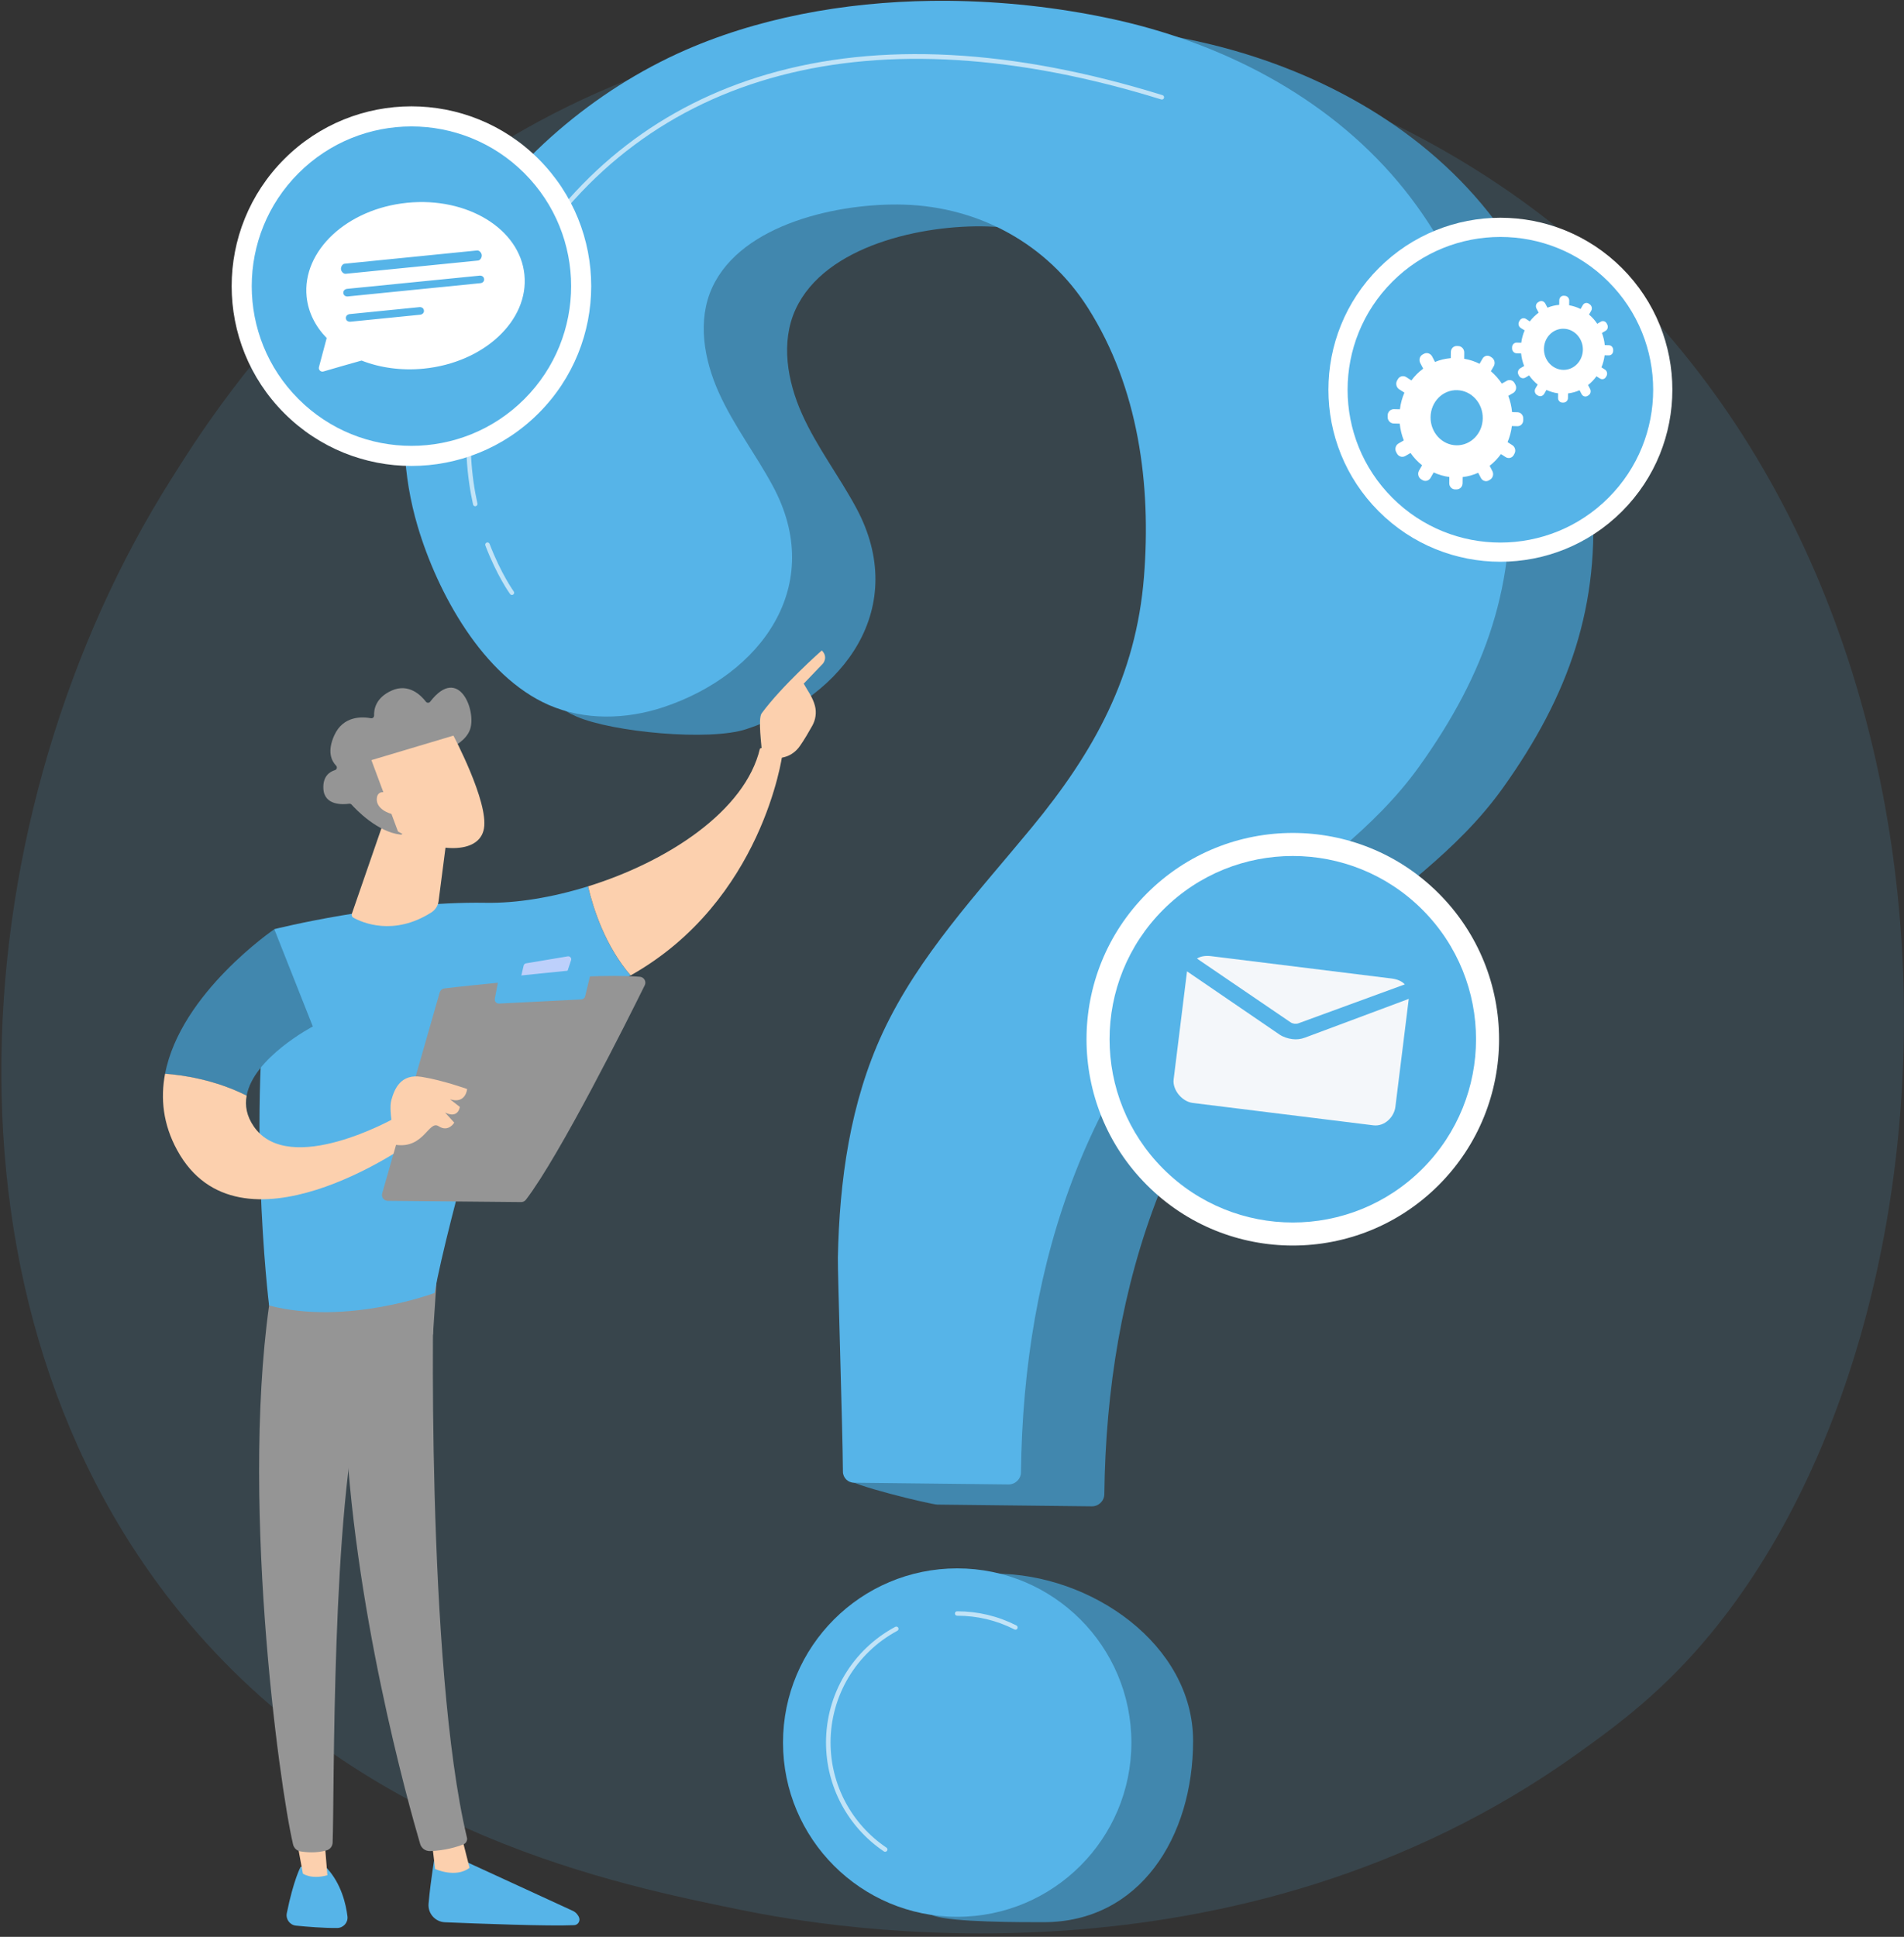
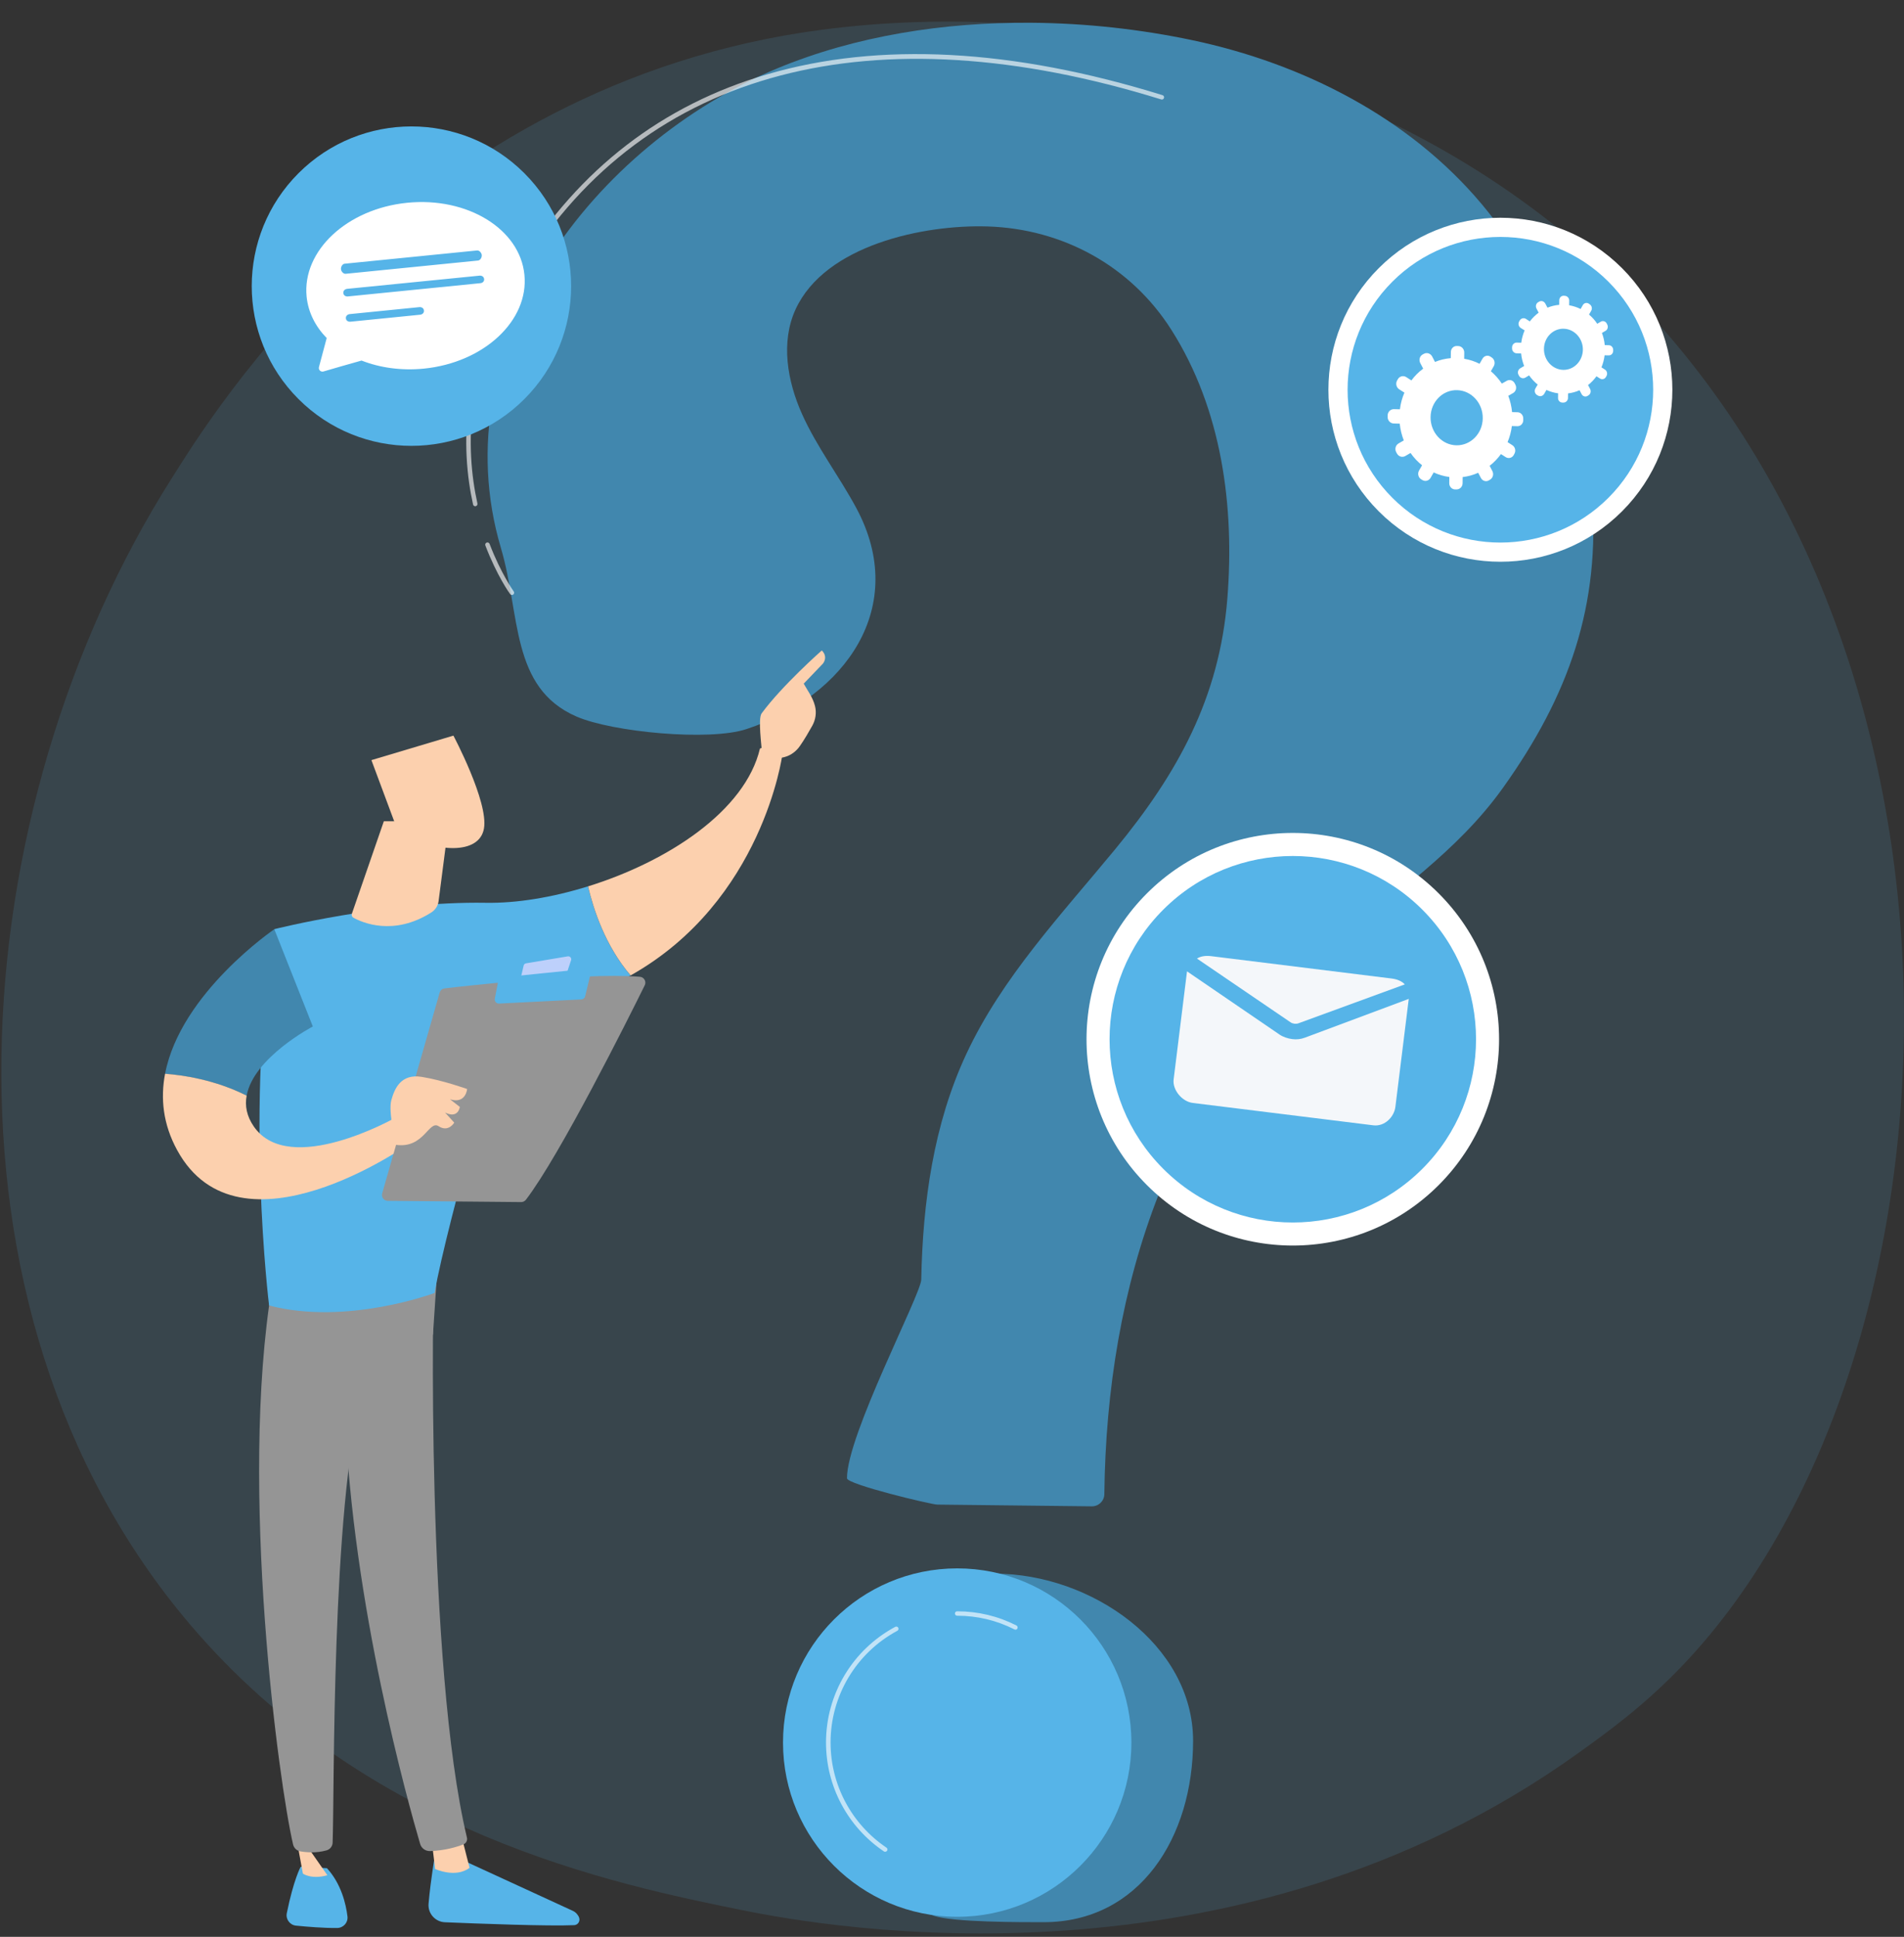
<svg xmlns="http://www.w3.org/2000/svg" width="526" height="535" viewBox="0 0 526 535" fill="none">
  <rect x="0" y="0" width="526" height="535" fill="#333333" stroke="none" />
  <g clip-path="url(#clip0)">
    <path opacity="0.14" d="M465.066 459.784C454.275 471.147 444.055 478.468 435.991 484.264C341.139 552.31 228.918 532.481 205.066 527.638C169.852 520.489 101.768 506.647 52.541 448.764C-21.93 361.195 -10.338 223.216 47.431 132.139C57.993 115.476 113.799 23.007 227.24 8.193C295.896 -0.787 375.914 17.325 433.874 65.867C555.514 167.773 546.858 373.664 465.066 459.784Z" fill="#56B4E8" />
    <path d="M284.933 6.286C260.72 6.095 236.296 9.928 214.676 18.908C164.38 39.766 121.673 94.999 138.394 151.414C143.828 169.737 140.968 189.965 159.233 197.916C169.109 202.225 196.01 204.798 206.249 201.386C233.436 192.368 251.301 167.658 236.525 140.261C231.797 131.491 225.658 123.483 221.578 114.389C217.498 105.294 215.629 94.503 219.785 85.447C227.965 67.678 255.152 62.015 272.769 62.549C293.57 63.178 312.426 73.474 323.617 91.129C337.574 113.13 341.101 139.899 339.061 165.428C336.868 192.749 325.352 213.626 308.079 234.579C293.208 252.634 276.849 269.946 266.954 291.147C257.879 310.594 254.924 332.157 254.504 353.454C254.428 357.572 233.913 396.466 233.989 408.344C234.008 410.022 257.25 415.589 258.946 415.608C267.698 415.703 292.502 415.989 301.635 416.085C303.503 416.104 305.066 414.598 305.086 412.729C305.734 354.941 323.503 299.841 368.498 261.042C384.876 246.915 402.511 235.418 415.228 217.592C433.379 192.177 442.321 167.182 439.747 135.838C437.383 107.201 427.964 78.545 409.299 56.334C389.242 32.444 359.88 17.535 329.356 11.091C315.133 8.097 300.071 6.4 284.933 6.286Z" fill="#4187AE" />
    <path d="M329.604 480.87C329.604 507.448 314.866 530.956 288.308 530.956C282.569 530.956 263.045 531.013 257.936 529.164C239.404 522.472 239.347 508.249 239.347 487.41C239.347 460.832 248.327 434.693 274.885 434.693C301.463 434.693 329.604 454.292 329.604 480.87Z" fill="#4187AE" />
-     <path d="M261.921 0.223C237.707 0.032 213.284 3.865 191.663 12.845C141.368 33.722 98.68 88.955 115.381 145.37C120.815 163.693 133.36 186.762 151.606 194.732C161.482 199.041 172.979 198.755 183.217 195.361C210.405 186.343 228.27 161.634 213.494 134.236C208.765 125.466 202.626 117.458 198.546 108.364C194.466 99.269 192.598 88.478 196.754 79.422C204.933 61.653 232.121 55.99 249.738 56.524C270.538 57.153 289.394 67.449 300.586 85.104C314.542 107.106 318.069 133.874 316.029 159.403C313.836 186.724 302.321 207.601 285.047 228.554C270.176 246.61 253.818 263.921 243.922 285.122C234.847 304.569 231.892 326.133 231.473 347.429C231.396 351.547 232.788 394.636 232.864 406.514C232.883 408.192 234.237 409.545 235.915 409.564C244.666 409.66 269.471 409.946 278.603 410.041C280.471 410.06 282.035 408.554 282.054 406.685C282.702 348.897 300.471 293.797 345.467 254.998C361.844 240.871 379.48 229.374 392.197 211.548C410.347 186.133 419.289 161.138 416.715 129.794C414.351 101.157 404.932 72.501 386.267 50.29C366.229 26.4 336.868 11.472 306.344 5.047C292.121 2.034 277.059 0.357 261.921 0.223Z" fill="#56B4E8" />
    <path d="M264.437 529.469C291.014 529.469 312.559 507.924 312.559 481.347C312.559 454.77 291.014 433.225 264.437 433.225C237.86 433.225 216.315 454.77 216.315 481.347C216.315 507.924 237.86 529.469 264.437 529.469Z" fill="#56B4E8" />
    <path opacity="0.63" d="M131.301 139.841C131.015 139.841 130.767 139.651 130.691 139.365C127.317 124.131 126.821 100.299 143.618 73.169C160.014 46.705 182.989 28.993 211.949 20.528C242.893 11.491 279.633 13.417 321.158 26.286C321.482 26.381 321.673 26.724 321.558 27.068C321.463 27.392 321.101 27.582 320.796 27.468C241.025 2.74 178.489 19.213 144.666 73.817C128.098 100.585 128.575 124.093 131.892 139.079C131.969 139.403 131.759 139.746 131.416 139.822C131.397 139.841 131.358 139.841 131.301 139.841Z" fill="white" />
    <path opacity="0.63" d="M141.425 164.341C141.235 164.341 141.044 164.245 140.929 164.093C140.777 163.902 137.307 159.098 134.085 150.671C133.97 150.346 134.123 150.003 134.447 149.87C134.771 149.755 135.114 149.908 135.248 150.232C138.413 158.507 141.902 163.33 141.921 163.368C142.131 163.635 142.054 164.036 141.787 164.226C141.673 164.303 141.559 164.341 141.425 164.341Z" fill="white" />
    <path opacity="0.63" d="M280.529 450.155C280.433 450.155 280.338 450.136 280.243 450.079C275.305 447.581 269.985 446.304 264.418 446.304C264.075 446.304 263.808 446.018 263.808 445.694C263.808 445.351 264.075 445.084 264.418 445.084C270.176 445.084 275.686 446.399 280.796 448.992C281.101 449.145 281.215 449.526 281.063 449.831C280.986 450.041 280.758 450.155 280.529 450.155Z" fill="white" />
    <path opacity="0.63" d="M244.514 511.509C244.399 511.509 244.266 511.471 244.17 511.394C234.161 504.626 228.193 493.396 228.193 481.328C228.193 467.963 235.515 455.703 247.316 449.374C247.621 449.221 247.984 449.316 248.155 449.621C248.308 449.926 248.212 450.289 247.907 450.46C236.525 456.58 229.452 468.401 229.452 481.328C229.452 492.977 235.229 503.844 244.895 510.365C245.181 510.556 245.257 510.937 245.067 511.223C244.914 511.413 244.704 511.509 244.514 511.509Z" fill="white" />
    <path d="M120.224 512.043C120.224 512.043 119.004 518.983 118.394 525.846C118.165 528.535 120.224 530.861 122.912 530.975C132.045 531.357 151.606 532.1 158.622 531.776C159.671 531.738 160.357 530.651 159.976 529.66C159.652 528.84 159.023 528.173 158.222 527.81L125.925 512.958L120.224 512.043Z" fill="#56B4E8" />
    <path d="M119.214 507.963L120.205 516.256C120.205 516.256 125.868 518.887 129.719 515.932L127.374 506.685L119.214 507.963Z" fill="#FCD0AE" />
    <path d="M119.957 352.024C119.538 354.198 117.669 460.108 128.994 507.581C129.185 508.363 128.785 509.145 128.041 509.45C126.306 510.155 122.893 511.185 118.813 511.318C117.555 511.356 116.411 510.537 116.068 509.336C112.827 498.316 97.326 443.139 95.305 390.423C93.036 331.529 95.305 388.421 95.305 388.421L96.64 352.005L119.957 352.024Z" fill="#959595" />
    <path d="M83.065 515.646C83.065 515.646 81.12 519.154 79.233 528.458C78.89 530.136 80.072 531.738 81.769 531.909C84.781 532.214 89.433 532.596 93.151 532.558C94.867 532.538 96.201 531.051 95.992 529.354C95.572 525.961 94.295 520.394 90.329 516.047L83.065 515.646Z" fill="#56B4E8" />
-     <path d="M81.368 504.988L83.675 517.534C83.675 517.534 85.944 519.231 90.444 517.991L89.338 504.493L81.368 504.988Z" fill="#FCD0AE" />
+     <path d="M81.368 504.988L83.675 517.534C83.675 517.534 85.944 519.231 90.444 517.991L81.368 504.988Z" fill="#FCD0AE" />
    <path d="M75.153 355.265C65.887 411.147 77.155 493.397 80.968 509.488C81.197 510.48 81.997 511.223 82.989 511.395C84.686 511.681 87.469 511.909 90.234 511.109C91.187 510.842 91.854 509.984 91.892 508.992C92.407 495.97 91.492 416.085 100.11 384.512C100.548 382.911 101.521 381.519 102.874 380.546L119.614 368.649L120.891 349.412L75.153 355.265Z" fill="#959595" />
    <path d="M134.161 249.374C106.401 248.917 75.782 256.657 75.782 256.657C67.507 304.932 74.333 360.604 74.333 360.604C95.82 366.247 120.053 357.153 120.053 357.153C123.618 336.981 140.281 280.203 140.281 280.203C153.837 278.526 165.009 274.617 174.199 269.431C167.183 261.29 163.885 250.957 162.436 244.836C152.636 247.887 142.722 249.527 134.161 249.374Z" fill="#56B4E8" />
    <path d="M216.125 208.497C213.398 205.199 209.947 206.762 209.947 206.762C205.867 224.017 184.457 237.992 162.455 244.837C163.885 250.957 167.202 261.309 174.218 269.431C210.729 248.917 216.125 208.497 216.125 208.497Z" fill="#FCD0AE" />
    <path d="M215.457 209.336C215.743 210.251 212.445 211.624 210.5 207.906C210.424 206.133 209.356 198.507 210.405 197.058C216.068 189.336 227.03 179.67 227.03 179.67C228.88 181.5 227.354 183.292 227.354 183.292L222.035 188.841C223.141 190.842 224.514 192.558 225.143 194.98C225.62 196.829 225.334 198.793 224.399 200.471C223.465 202.148 222.188 204.341 220.987 206.057C218.718 209.317 215.457 209.336 215.457 209.336Z" fill="#FCD0AE" />
    <path d="M219.709 192.463L214.866 196.581L213.341 200.68L217.669 205.485C217.669 205.485 219.118 197.363 220.205 195.609C221.292 193.836 220.72 192.978 219.709 192.463Z" fill="#FCD0AE" />
    <path d="M86.421 283.54L75.782 256.677C75.782 256.677 49.853 274.293 45.601 296.619C50.501 296.981 59.404 298.259 68.137 302.663C70.043 292.101 86.421 283.54 86.421 283.54Z" fill="#4187AE" />
    <path d="M109.071 308.821C109.071 308.821 79.976 325.275 70.157 311.223C68.118 308.306 67.622 305.408 68.137 302.644C59.404 298.24 50.501 296.962 45.601 296.6C44.324 303.33 44.991 310.499 48.956 317.725C66.154 349.183 112.941 315.99 112.941 315.99L109.071 308.821Z" fill="#FCD0AE" />
    <path d="M105.582 329.641L121.463 274.179C121.635 273.549 122.188 273.092 122.836 273.016C125.715 272.672 134.047 271.738 143.675 270.918C155.267 269.946 168.746 269.145 176.792 269.812C177.936 269.908 178.622 271.128 178.127 272.139C173.551 281.404 154.733 319.059 145.296 331.395C144.99 331.795 144.495 332.043 143.98 332.043L107.126 331.7C106.058 331.7 105.296 330.67 105.582 329.641Z" fill="#959595" />
    <path d="M145.334 266.095L156.849 264.169C157.459 264.074 157.974 264.646 157.764 265.237L156.621 268.688C156.525 268.993 156.258 269.203 155.953 269.241L144.876 270.728C144.304 270.804 143.827 270.289 143.961 269.717L144.666 266.705C144.724 266.4 144.99 266.152 145.334 266.095Z" fill="#BDD0FB" />
    <path d="M136.697 275.838L137.65 270.899C137.746 270.404 138.146 270.022 138.661 269.984L161.921 267.62C162.702 267.544 163.332 268.249 163.141 269.031L161.654 275.189C161.539 275.685 161.101 276.047 160.605 276.066L137.879 277.21C137.135 277.248 136.564 276.581 136.697 275.838Z" fill="#56B4E8" />
    <path d="M109.414 316.238C109.414 316.238 107.202 307.143 108.098 303.921C108.994 300.699 110.729 296.543 116.487 297.458C122.245 298.373 129.052 300.814 129.052 300.814C129.052 300.814 128.708 305.027 124.323 303.654L127.031 305.752C127.031 305.752 126.649 309.126 122.951 307.315L125.486 310.099C125.486 310.099 123.904 312.863 121.177 311.09C118.451 309.317 117.135 317.325 109.414 316.238Z" fill="#FCD0AE" />
    <path d="M106.039 226.857L97.212 252.386C97.059 252.806 97.231 253.282 97.631 253.492C100.034 254.827 108.708 258.678 119.156 252.043C120.243 251.357 120.987 250.232 121.158 248.955L124.018 226.857H106.039V226.857Z" fill="#FCD0AE" />
-     <path d="M110.424 220.013C110.844 219.822 111.015 219.308 110.748 218.907C109.967 217.725 108.518 215.304 108.06 213.187C108.06 213.187 106.325 212.063 112.503 210.594C118.68 209.107 127.889 206.819 129.833 201.557C131.721 196.429 126.764 183.54 118.851 193.817C118.546 194.217 117.955 194.217 117.65 193.817C116.354 192.12 112.941 188.631 108.213 190.747C103.77 192.73 103.275 195.99 103.351 197.63C103.37 198.106 102.932 198.488 102.474 198.392C100.224 197.973 94.848 197.592 92.35 203.121C90.291 207.658 91.626 210.232 92.846 211.491C93.246 211.891 93.075 212.577 92.522 212.73C91.054 213.187 89.147 214.427 89.338 217.878C89.605 222.644 94.943 222.225 96.449 222.015C96.697 221.977 96.945 222.072 97.117 222.244C98.413 223.693 104.285 229.813 110.634 230.537C111.187 230.594 111.606 230.061 111.435 229.527L108.689 221.538C108.556 221.176 108.747 220.757 109.09 220.604L110.424 220.013Z" fill="#959595" />
    <path d="M125.257 203.197C125.257 203.197 134.962 221.443 133.704 228.821C132.464 236.2 120.453 235.666 109.948 229.679L102.607 209.965L125.257 203.197Z" fill="#FCD0AE" />
-     <path d="M111.53 221.138C111.53 221.138 104.628 216.409 104.114 220.394C103.618 224.379 110.329 226.171 113.666 224.684L111.53 221.138Z" fill="#FCD0AE" />
    <path d="M397.446 327.361C419.701 305.107 419.701 269.025 397.446 246.77C375.191 224.515 339.109 224.515 316.854 246.77C294.599 269.025 294.599 305.107 316.854 327.361C339.109 349.616 375.191 349.616 397.446 327.361Z" fill="white" />
    <path d="M392.943 322.859C412.711 303.091 412.711 271.041 392.943 251.273C373.175 231.505 341.125 231.505 321.357 251.273C301.589 271.041 301.589 303.091 321.357 322.859C341.125 342.627 373.175 342.627 392.943 322.859Z" fill="#56B4E8" />
    <path d="M356.544 282.396C357.116 282.796 358.05 282.911 358.698 282.663L388.098 271.91C387.202 270.957 385.924 270.48 384.456 270.289L334.58 264.112C333.131 263.94 331.758 264.093 330.672 264.779L356.544 282.396Z" fill="#F4F7FA" />
    <path d="M360.49 286.629C359.366 287.048 358.203 287.182 357.001 287.029C355.8 286.877 354.447 286.438 353.455 285.752L327.926 268.307L324.227 298.183C323.884 300.966 326.458 304.284 329.547 304.665L379.423 310.842C382.511 311.223 385.143 308.535 385.486 305.771L389.184 275.914L360.49 286.629Z" fill="#F4F7FA" />
    <path d="M448.093 141.254C466.647 122.7 466.647 92.617 448.093 74.063C429.539 55.508 399.456 55.508 380.902 74.063C362.348 92.617 362.348 122.7 380.902 141.254C399.456 159.808 429.539 159.808 448.093 141.254Z" fill="white" />
    <path d="M444.345 137.506C460.83 121.022 460.83 94.295 444.345 77.811C427.861 61.326 401.134 61.326 384.65 77.811C368.165 94.295 368.165 121.022 384.65 137.506C401.134 153.991 427.861 153.991 444.345 137.506Z" fill="#56B4E8" />
    <path d="M419.27 113.874L417.726 113.836C417.573 112.253 417.211 110.747 416.677 109.336L418.031 108.555C418.793 108.116 419.079 107.067 418.641 106.248L418.45 105.885C418.031 105.046 417.058 104.741 416.277 105.18L414.904 105.962C414.046 104.684 413.035 103.54 411.872 102.549L412.673 101.138C413.131 100.337 412.883 99.269 412.12 98.755L411.777 98.526C411.015 98.011 410.023 98.259 409.566 99.06L408.746 100.49C407.43 99.822 406 99.346 404.494 99.098L404.513 97.401C404.532 96.448 403.808 95.628 402.893 95.59L402.492 95.571C401.577 95.533 400.833 96.276 400.814 97.23L400.795 98.926C399.27 99.06 397.802 99.403 396.429 99.975L395.648 98.469C395.19 97.611 394.18 97.287 393.379 97.725L393.017 97.916C392.197 98.373 391.911 99.422 392.368 100.299L393.169 101.824C391.93 102.739 390.843 103.826 389.909 105.085L388.498 104.169C387.697 103.655 386.649 103.902 386.172 104.741L385.962 105.104C385.486 105.942 385.752 107.029 386.553 107.544L387.983 108.459C387.373 109.889 386.935 111.433 386.744 113.054L385.085 113.016C384.151 112.997 383.369 113.759 383.35 114.751V115.17C383.331 116.143 384.094 116.962 385.028 116.982L386.687 117.02C386.858 118.64 387.24 120.204 387.812 121.653L386.363 122.492C385.543 122.968 385.257 124.036 385.714 124.894L385.924 125.275C386.382 126.133 387.411 126.438 388.231 125.962L389.68 125.123C390.576 126.419 391.644 127.563 392.864 128.516L392.025 129.984C391.548 130.823 391.815 131.891 392.597 132.387L392.94 132.596C393.741 133.092 394.752 132.806 395.228 131.967L396.067 130.499C397.421 131.128 398.87 131.548 400.395 131.758L400.376 133.454C400.357 134.408 401.081 135.189 401.996 135.189H402.397C403.312 135.189 404.056 134.427 404.056 133.473L404.075 131.777C405.581 131.605 407.011 131.205 408.364 130.594L409.127 132.043C409.566 132.863 410.538 133.149 411.32 132.692L411.663 132.482C412.444 132.005 412.711 130.976 412.292 130.137L411.529 128.669C412.711 127.754 413.76 126.648 414.656 125.428L415.991 126.286C416.753 126.762 417.726 126.495 418.183 125.695L418.374 125.332C418.831 124.532 418.584 123.483 417.821 122.987L416.486 122.129C417.058 120.738 417.478 119.25 417.668 117.687L419.213 117.725C420.09 117.744 420.814 117.001 420.814 116.066V115.647C420.852 114.694 420.147 113.912 419.27 113.874ZM402.359 123.006C398.355 122.93 395.152 119.441 395.209 115.208C395.266 110.976 398.584 107.639 402.587 107.773C406.553 107.906 409.699 111.395 409.623 115.571C409.566 119.746 406.324 123.064 402.359 123.006Z" fill="white" />
    <path d="M444.494 95.361L443.331 95.323C443.217 94.141 442.95 93.016 442.549 91.967L443.56 91.376C444.132 91.052 444.341 90.271 444.017 89.641L443.884 89.374C443.56 88.745 442.835 88.516 442.263 88.841L441.253 89.432C440.624 88.478 439.861 87.621 438.984 86.896L439.594 85.828C439.937 85.237 439.747 84.436 439.175 84.055L438.927 83.884C438.355 83.502 437.611 83.674 437.268 84.284L436.658 85.352C435.667 84.856 434.599 84.513 433.493 84.322L433.512 83.064C433.531 82.339 432.978 81.748 432.311 81.71L432.006 81.691C431.32 81.653 430.767 82.225 430.767 82.93L430.748 84.208C429.604 84.303 428.517 84.57 427.506 84.989L426.915 83.865C426.572 83.216 425.829 82.968 425.219 83.312L424.952 83.464C424.342 83.807 424.132 84.589 424.475 85.237L425.066 86.362C424.151 87.049 423.331 87.849 422.626 88.784L421.577 88.097C420.986 87.716 420.204 87.906 419.842 88.516L419.689 88.784C419.327 89.394 419.518 90.213 420.128 90.595L421.196 91.262C420.738 92.33 420.414 93.474 420.261 94.675L419.022 94.637C418.317 94.618 417.745 95.189 417.726 95.914V96.238C417.707 96.963 418.279 97.573 418.984 97.592L420.223 97.63C420.338 98.85 420.643 100.013 421.062 101.1L419.995 101.729C419.384 102.091 419.156 102.892 419.499 103.521L419.651 103.807C419.995 104.436 420.757 104.665 421.367 104.322L422.435 103.693C423.102 104.646 423.903 105.504 424.799 106.229L424.17 107.315C423.808 107.945 424.017 108.745 424.608 109.108L424.875 109.26C425.466 109.622 426.229 109.413 426.591 108.802L427.22 107.716C428.231 108.173 429.318 108.497 430.443 108.65L430.423 109.908C430.404 110.633 430.957 111.205 431.625 111.205H431.93C432.597 111.205 433.169 110.633 433.169 109.927L433.188 108.669C434.313 108.536 435.381 108.23 436.372 107.792L436.944 108.879C437.268 109.489 438.012 109.718 438.584 109.355L438.831 109.203C439.403 108.86 439.613 108.078 439.289 107.449L438.717 106.362C439.594 105.676 440.376 104.856 441.043 103.941L442.035 104.57C442.606 104.932 443.331 104.722 443.655 104.131L443.808 103.864C444.151 103.254 443.96 102.473 443.407 102.11L442.416 101.462C442.854 100.433 443.14 99.308 443.293 98.145L444.456 98.164C445.104 98.183 445.638 97.63 445.657 96.924V96.62C445.657 95.971 445.142 95.38 444.494 95.361ZM431.872 102.168C428.898 102.11 426.496 99.517 426.534 96.353C426.572 93.188 429.051 90.709 432.025 90.804C434.98 90.9 437.325 93.512 437.287 96.62C437.23 99.727 434.828 102.225 431.872 102.168Z" fill="white" />
-     <path d="M148.782 114.159C168.177 94.763 168.177 63.316 148.782 43.921C129.386 24.525 97.939 24.525 78.544 43.921C59.148 63.316 59.148 94.763 78.544 114.159C97.939 133.554 129.386 133.554 148.782 114.159Z" fill="white" />
    <path d="M144.859 110.235C162.088 93.006 162.088 65.073 144.859 47.844C127.63 30.615 99.696 30.615 82.467 47.844C65.238 65.073 65.238 93.006 82.467 110.235C99.696 127.464 127.63 127.464 144.859 110.235Z" fill="#56B4E8" />
    <path d="M112.502 56.01C95.877 57.669 83.446 69.28 84.705 81.939C85.143 86.286 87.145 90.195 90.253 93.379L88.117 101.386C87.908 102.149 88.613 102.835 89.376 102.606C91.93 101.863 96.754 100.452 99.881 99.594C104.933 101.577 110.863 102.435 117.078 101.825C133.704 100.166 146.134 88.555 144.876 75.895C143.637 63.255 129.128 54.351 112.502 56.01ZM116.068 86.934L96.811 88.86C96.182 88.917 95.61 88.574 95.553 87.926C95.496 87.297 95.972 86.839 96.602 86.763L115.858 84.837C116.487 84.78 117.059 85.123 117.116 85.771C117.193 86.401 116.716 86.858 116.068 86.934ZM132.693 78.221L96.106 81.882C95.477 81.939 94.905 81.596 94.848 80.948C94.79 80.319 95.267 79.861 95.896 79.785L132.483 76.143C133.113 76.086 133.684 76.429 133.742 77.078C133.818 77.707 133.341 78.164 132.693 78.221ZM132.064 71.968L95.496 75.629C94.867 75.686 94.257 74.999 94.199 74.351C94.142 73.722 94.581 72.902 95.21 72.845L131.797 69.184C132.426 69.127 133.036 69.832 133.093 70.462C133.151 71.091 132.712 71.892 132.064 71.968Z" fill="white" />
  </g>
  <defs>
    <clipPath id="clip0">
      <rect width="525.642" height="533.84" fill="white" transform="translate(0.358 0.223)" />
    </clipPath>
  </defs>
</svg>